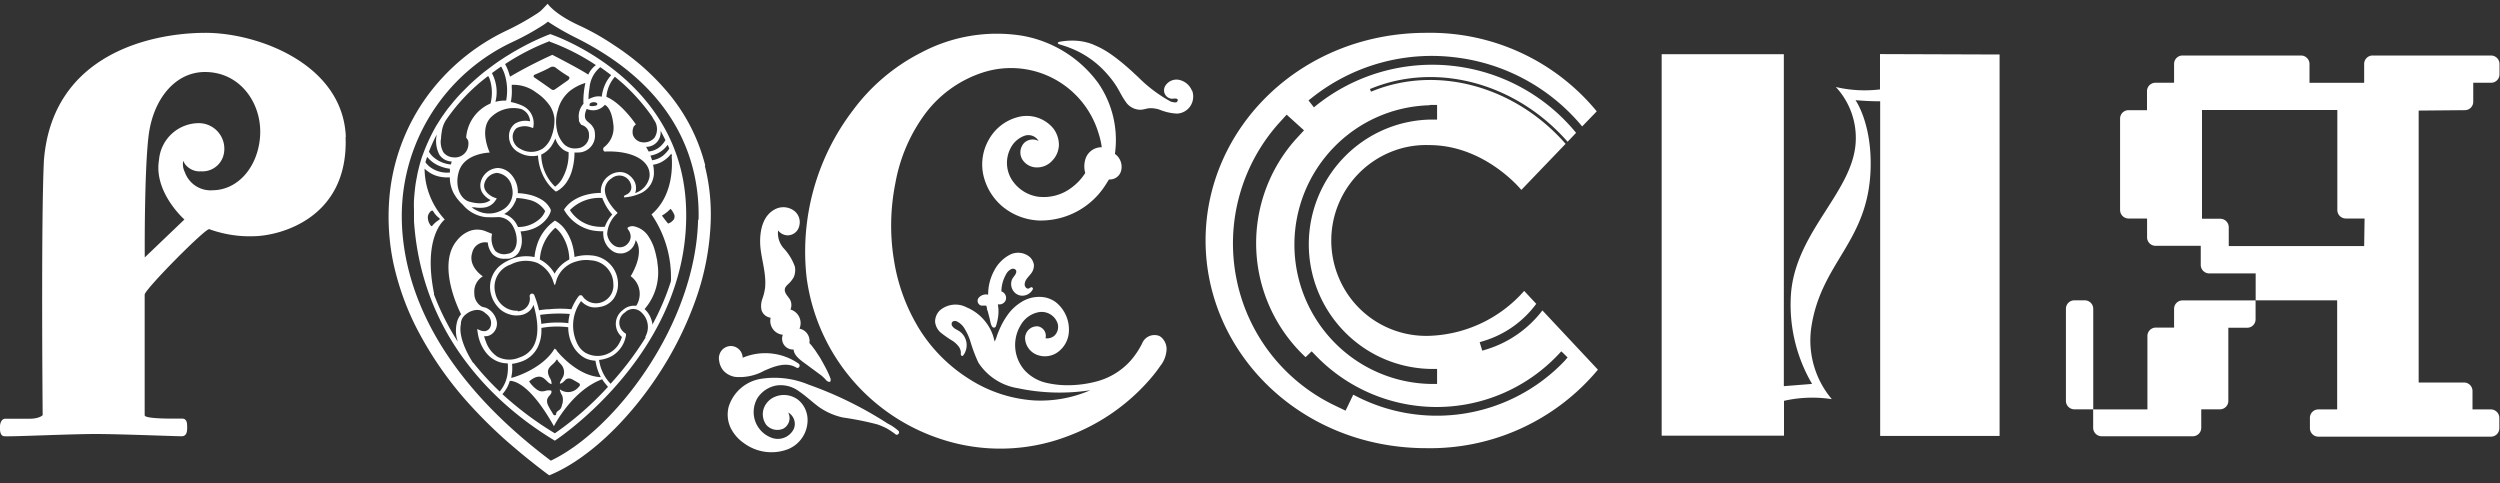
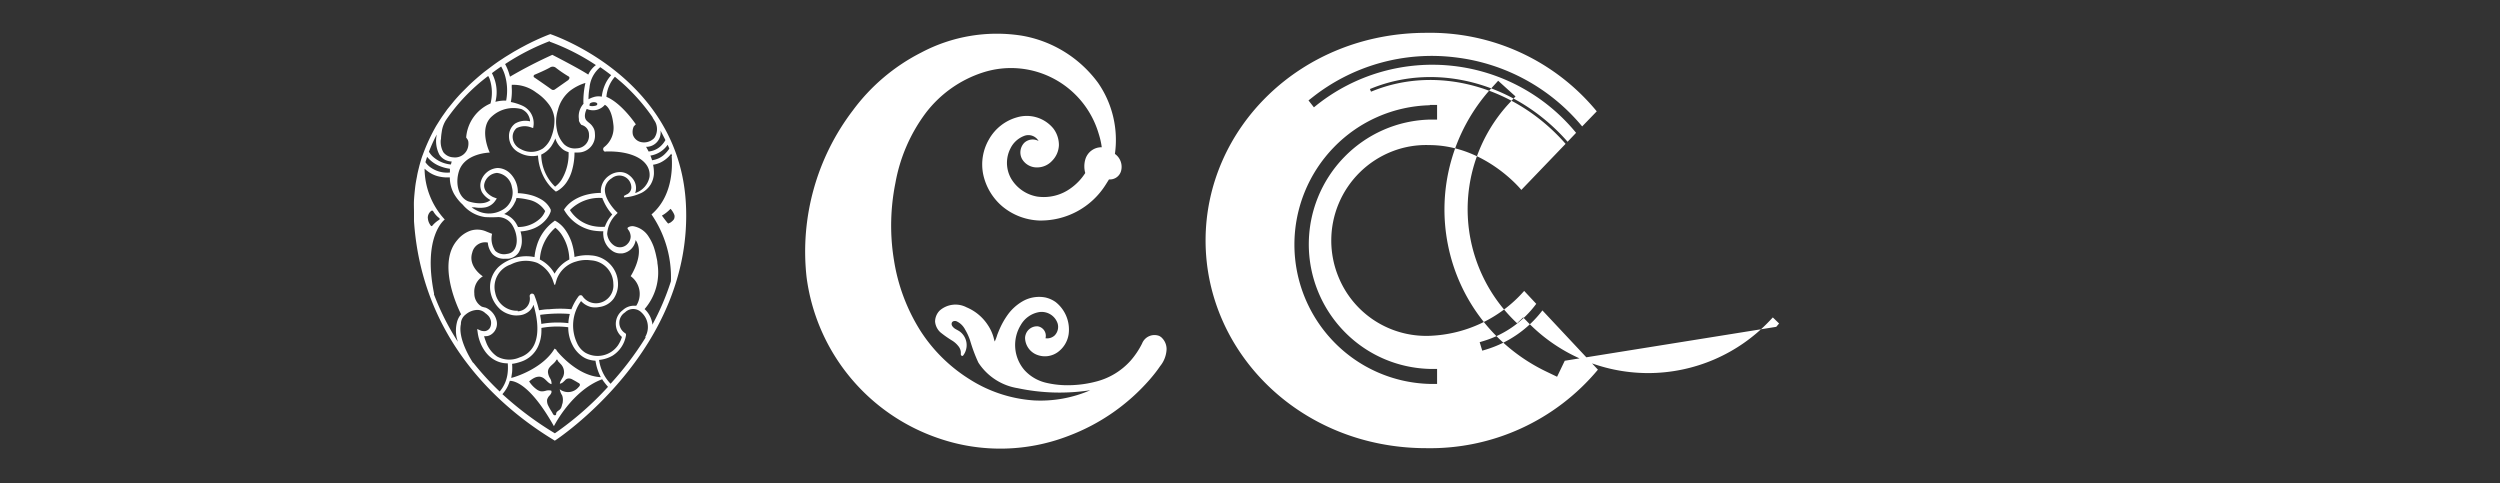
<svg xmlns="http://www.w3.org/2000/svg" fill="none" viewBox="0 0 300 58">
  <rect x="0" y="0" width="300" height="58" fill="#333333" stroke="none" />
-   <path fill="#fff" d="M225.6 6.49v4.24c-1.77.21-3.57.12-5.3-.29a8.96 8.96 0 0 1 2.39 6.49c-.24 6.01-7.1 10.72-7.76 18.18-.3 3.83.58 7.65 2.52 10.96l-3.39.27V6.5H199.4v45.78h14.68V48.1a15.3 15.3 0 0 1 5.74-.2 10.91 10.91 0 0 1-2.45-8.71c1.2-7.74 6.8-10.15 7.1-18.85.19-5.52-1.81-8.32-1.81-8.32s1.65.15 2.96.13v40.16h14.33V6.54l-14.34-.05ZM143.04 10.9a2.13 2.13 0 0 0-1.31-1.25 1.58 1.58 0 0 0-1.84.57 1.03 1.03 0 0 0-.17.89 1.01 1.01 0 0 0 1.01.74c.16-.04.32-.04.48 0 .2.08.12.3 0 .4-.12.1-.49 0-.7-.05a16.98 16.98 0 0 1-3.92-2.94l-.82-.76c-.45-.4-.9-.8-1.37-1.17-.47-.38-.95-.74-1.46-1.07-.5-.32-1.02-.6-1.57-.83l-.22-.1a6.71 6.71 0 0 0-1.72-.42 8.09 8.09 0 0 0-2.21.09c-.1 0-.39.1-.24.24.03.04.07.06.12.07.4.13.82.25 1.22.41a11.26 11.26 0 0 1 4.43 3.04c.4.44.77.9 1.1 1.4.44.65.74 1.37 1.2 2a2.14 2.14 0 0 0 1.77 1.01c.42 0 .8-.18 1.22-.19.37 0 .73.06 1.08.17.68.28 1.4.45 2.13.48a2.02 2.02 0 0 0 1.92-1.82c.04-.32 0-.65-.12-.95M91.72 44.48c1.17-.51 2.63-1.1 3.84-.37.3.19.55-.27.28-.47a7 7 0 0 0-6.72-.71 1.44 1.44 0 0 0-1.27-1.4 1.44 1.44 0 0 0-1.52 1.04c-.07.22-.08.44-.04.66.05.48.24.92.55 1.28.38.39.87.64 1.4.72 1.21.1 2.42-.16 3.48-.75ZM91.83 34.36c-.05.49-.16.97-.32 1.43-.18.46-.23.97-.12 1.45a1.34 1.34 0 0 0 1.09.89 1.66 1.66 0 0 0 1.46 2.04 1.3 1.3 0 0 0 1.3 1.77c0 .71.9 1.34 1.4 1.7l1.3.96.64.47c.21.19.42.38.6.6.13.1.46.3.49 0a.53.53 0 0 0 0-.22 9.9 9.9 0 0 0-.63-1.38c-.18-.35-.37-.68-.56-1.02-.2-.34-.43-.66-.66-1.02l-.35-.46c0-.06-.35-.37-.34-.43a1.5 1.5 0 0 0-1.19-1.7 1.71 1.71 0 0 0-1.08-2.3c.14-.35.14-.73 0-1.07-.16-.36-.5-.62-.64-1.02-.14-.41.05-.65.3-.9.29-.25.53-.54.72-.87.18-.4.23-.86.14-1.3-.3-.83-.77-1.59-1.38-2.23a2.76 2.76 0 0 1-.63-2.1 1.5 1.5 0 0 0 1.08.59 1.43 1.43 0 0 0 1.45-1.09 1.73 1.73 0 0 0-.62-1.87 2.18 2.18 0 0 0-2.03-.28c-1.67.67-2.08 2.58-2.03 4.2.05 1.63.74 3.44.6 5.2M106.56 50.85a45.23 45.23 0 0 0-9.52-4.69 10.57 10.57 0 0 0-5.85-.68 4.85 4.85 0 0 0-3.76 3.37c-.2.83-.12 1.7.24 2.48.37.75.93 1.39 1.62 1.86a5.55 5.55 0 0 0 5.25.72 3.76 3.76 0 0 0 2.35-3.88c-.1-.8-.48-1.53-1.1-2.04a2.8 2.8 0 0 0-3.18-.18c-.31.2-.58.48-.77.8a2.15 2.15 0 0 0 .12 2.38 1.76 1.76 0 0 0 2.03.45 1.44 1.44 0 0 0 .59-1.94 1.57 1.57 0 0 1 .68 1.96 2.13 2.13 0 0 1-2.52 1.12 3.28 3.28 0 0 1-2.29-3.39c.04-.5.19-.97.43-1.4a3.44 3.44 0 0 1 2.34-1.54 3.7 3.7 0 0 1 2.72.75c.86.58 1.6 1.32 2.45 1.92a8 8 0 0 0 2.76 1.18c1.4.2 2.78.47 4.14.83.4.14.8.31 1.18.51.35.21.69.44 1.01.69.26.17.55-.22.33-.43a5.56 5.56 0 0 0-1.28-.87" />
  <path fill="#fff" d="m139.28 40.42-.15-.1a1.6 1.6 0 0 0-2.08.9 9.72 9.72 0 0 1-1.37 2.05 8.3 8.3 0 0 1-4.2 2.53c-.96.25-1.95.39-2.95.42-1.03.04-2.05-.06-3.05-.3a5.07 5.07 0 0 1-2.52-1.48 4.6 4.6 0 0 1-.46-5.45 3.15 3.15 0 0 1 2.15-1.53 2.02 2.02 0 0 1 2.27 1.37 1.47 1.47 0 0 1-.36 1.42 1.32 1.32 0 0 1-1.1.34 1.15 1.15 0 0 0-.92-1.43 1.43 1.43 0 0 0-1.45.96c-.07.2-.1.4-.07.62a2.23 2.23 0 0 0 1.48 1.86 2.63 2.63 0 0 0 2.4-.32 3.24 3.24 0 0 0 1.34-2.2 4.2 4.2 0 0 0-1.56-3.83 3.39 3.39 0 0 0-1.27-.56c-.94-.17-1.91 0-2.74.49-.71.42-1.33.99-1.8 1.67a9.2 9.2 0 0 0-.86 1.51c-.12.26-.23.54-.34.82a5.4 5.4 0 0 1-.3.8c-.07-.16-.1-.35-.15-.52a5.17 5.17 0 0 0-.67-1.44 5.64 5.64 0 0 0-2.56-2.14 2.87 2.87 0 0 0-3.22.38 1.9 1.9 0 0 0-.56 1.34c.05.5.28.96.65 1.29a13 13 0 0 0 1.46 1.02c.24.16.47.36.66.6.09.1.17.23.23.37.08.18.1.37.09.57a.24.24 0 0 0 .07.22c.03.03.07.04.1.04.04 0 .08-.01.1-.04a2.04 2.04 0 0 0-.32-2.83c-.2-.16-.45-.27-.66-.4-.21-.15-.44-.38-.39-.64.05-.27.34-.32.55-.26.47.2.84.57 1.07 1.02.24.4.43.82.58 1.26.27.92.6 1.83 1.01 2.7a6.93 6.93 0 0 0 4.71 3.06 24.23 24.23 0 0 0 8.71.25 14.97 14.97 0 0 1-6.77 1.22 16.43 16.43 0 0 1-7.71-2.54 18.9 18.9 0 0 1-5.87-5.77 22.33 22.33 0 0 1-3.21-8.56c-.5-3.06-.43-6.19.18-9.23a19.87 19.87 0 0 1 3.6-8.34 14.06 14.06 0 0 1 6.89-4.91 10.97 10.97 0 0 1 13.9 7.34c.17.53.3 1.08.37 1.63a2.02 2.02 0 0 0-1.98 1.49 2.96 2.96 0 0 0 0 1.6 6.54 6.54 0 0 1-1.7 1.8 5.5 5.5 0 0 1-4.06 1.03 4.54 4.54 0 0 1-3.1-2.1 3.8 3.8 0 0 1-.12-3.67c.33-.69.91-1.22 1.62-1.5a1.41 1.41 0 0 1 1.76.6 1.48 1.48 0 0 0-1.72.22 1.66 1.66 0 0 0-.27 1.93 2.04 2.04 0 0 0 1.76 1.02 2.44 2.44 0 0 0 1.85-.79c.5-.5.79-1.17.82-1.88 0-.74-.24-1.46-.7-2.04a4.13 4.13 0 0 0-4.33-1.3 5.59 5.59 0 0 0-3.36 2.64 5.98 5.98 0 0 0-.69 4.23 6.94 6.94 0 0 0 2.27 3.8 7.36 7.36 0 0 0 4.4 1.71 9.2 9.2 0 0 0 8.03-4.31l.39-.62a1.39 1.39 0 0 0 1.45-1.02 1.9 1.9 0 0 0-.74-2.04c.42-3-.3-6.05-2.03-8.54-2.21-3-5.48-5.02-9.14-5.65-4.13-.65-8.36.06-12.06 2.02a23.3 23.3 0 0 0-8.21 6.94 27.93 27.93 0 0 0-5.56 20.03 23.65 23.65 0 0 0 15.95 19.36 22.68 22.68 0 0 0 15.5-.33 24.27 24.27 0 0 0 9.74-6.77c.44-.51.85-1.02 1.24-1.6.47-.57.74-1.29.77-2.03a1.9 1.9 0 0 0-.71-1.49" />
-   <path fill="#fff" d="M124.08 31.84c-.05-.39-.23-.75-.52-1.01a2.17 2.17 0 0 0-2.38-.26 4.44 4.44 0 0 0-1.9 1.95 5.92 5.92 0 0 0-.7 2.84 1.16 1.16 0 0 0-1.18.43.6.6 0 0 0-.05.52.6.6 0 0 0 .39.36h.59c.06.1.1.21.1.33 0 .14.08.28.12.42l.2.78c.08.26.13.9.4 1.08a.25.25 0 0 0 .25 0 .33.33 0 0 0 .1-.11 6.4 6.4 0 0 0 .3-1.38 4.74 4.74 0 0 0-.06-1.28.82.82 0 0 0 .96-.53.83.83 0 0 0-.26-.86.8.8 0 0 0-.27-.15c0-.7.19-1.39.53-2 .14-.3.38-.56.7-.7.26-.08.6.05.55.38-.05.33-.36.57-.5.87a1.45 1.45 0 0 0 .26 1.53c.18.2.41.33.67.4a1.42 1.42 0 0 0 1.55-.72.2.2 0 0 0 .02-.11.18.18 0 0 0-.16-.15c-.04-.01-.08 0-.11.02l-.1.06a.32.32 0 0 1-.43 0 .57.57 0 0 1-.17-.58c.08-.46.48-.79.75-1.15a1.56 1.56 0 0 0 .33-1.16M31.2 16.5c-.3 3.52-2.6 6.29-5.67 6.33a3.28 3.28 0 0 1-3.35-2.17c-.2-.4-.28-.87-.2-1.32.06 0 .15.27.22.35a2.2 2.2 0 0 0 1.92.87 2.62 2.62 0 0 0 2.77-2.28 3.07 3.07 0 0 0-2.91-3.5 4.81 4.81 0 0 0-4.9 4.42c-.65 3.88 3.05 7.14 3.05 7.14l-4.76 4.55s-.07-10.09.45-14.51c.52-4.43 3.16-7.74 6.78-7.74 4.36 0 6.93 3.98 6.6 7.82m10.3 0C41.18 7.69 30.94 3.94 24.68 3.94c-6.43 0-18.39 2.48-19.41 15.3-.36 7.44-.15 30.58-.15 30.58s-.37.43-1.6.43H.56c-.45.08-.58.64-.57 1.08 0 .63.15 1.02.57 1.02.87.06 7.88-.27 10.86-.27 2.99 0 9.55.27 10.37.27.58 0 .67-.5.67-1.02s0-1.1-.63-1.1-4.47.08-4.47-.4V35.35c0-.6 7.28-7.97 7.75-7.85 1.66.6 3.43.9 5.2.85 3.2 0 11.54-2.11 11.16-11.92M264.15 36.05h-2.25a1.01 1.01 0 0 0-1.01 1.02v2.24h-2.19a1.01 1.01 0 0 0-1.01 1.02v8.8h-6.5V37.06a1.02 1.02 0 0 0-1.02-1.02h-1.24a1.01 1.01 0 0 0-1.02 1.02V48.1a1.02 1.02 0 0 0 1.02 1.02h2.25v2.21a1.02 1.02 0 0 0 1.01 1.02h10.95a1.01 1.01 0 0 0 1.01-1.02v-2.21h2.24a1.01 1.01 0 0 0 1.01-1.02v-8.77h2.26a1.01 1.01 0 0 0 1.01-1.02v-2.26h-6.52v-.01Z" />
-   <path fill="#fff" d="M295.78 13.22a1.01 1.01 0 0 0 1.01-1.02V9.93h2.13a1.01 1.01 0 0 0 1.02-1.02V7.68a1.02 1.02 0 0 0-1.02-1.02h-14.2a1.01 1.01 0 0 0-1.02 1.02v2.26h-6.56V7.68a1.02 1.02 0 0 0-1.02-1.02h-14.21a1.01 1.01 0 0 0-1.02 1.02v2.25h-2.23a1.01 1.01 0 0 0-1.02 1.02v2.27h-2.22a1.01 1.01 0 0 0-1.01 1.02V25.2a1.02 1.02 0 0 0 1.01 1.02h2.23v2.26a1.02 1.02 0 0 0 1.02 1.02h5.42v2.3a1.02 1.02 0 0 0 1.02 1.01h5.57v3.23h9.78v13.09h-2.26a1.01 1.01 0 0 0-1.01 1.02v1.23a1.02 1.02 0 0 0 1.01 1.02h20.7a1.01 1.01 0 0 0 1.02-1.02v-1.23a1.02 1.02 0 0 0-1.02-1.02h-2.2v-2.21a1.02 1.02 0 0 0-1.01-1.02h-5.45V13.27l5.54-.05ZM283.7 29.53h-16.25v-2.26a1.02 1.02 0 0 0-1.01-1.02h-2.2V13.2h16.24V25.2a1.02 1.02 0 0 0 1.01 1.02h2.26l-.05 3.31ZM84.63 19.86a21.99 21.99 0 0 0-4.84-9.17c-.86-.99-1.78-1.9-2.76-2.76a30.53 30.53 0 0 0-3.39-2.54 29.65 29.65 0 0 0-4.06-2.3C66.54 1.71 65.72.45 65.72.45l-.67.7a3.9 3.9 0 0 1-.75.57 30.9 30.9 0 0 1-3.62 2 25.18 25.18 0 0 0-9.6 8.07 24.25 24.25 0 0 0-4.35 11.88c-.23 2.68-.06 5.39.5 8.02.66 2.94 1.7 5.76 3.14 8.4a42.68 42.68 0 0 0 6 8.46 57.5 57.5 0 0 0 4.18 4.15 83.56 83.56 0 0 0 5 4.08l.36.26.4-.17c4.2-1.84 8.86-6.17 12.47-11.58a41.82 41.82 0 0 0 4.57-8.96 31.3 31.3 0 0 0 1.94-9.91c.06-2.2-.17-4.39-.71-6.52m-.81 6.49c-.14 5.82-2.36 12.24-6.25 18.05-3.34 5-7.6 9.02-11.42 10.84C49.33 42.7 47.73 30.18 48.31 23.8a23.07 23.07 0 0 1 13.1-18.72 30.92 30.92 0 0 0 3.9-2.15l.45-.33c1.03.69 2.1 1.3 3.21 1.86 12.55 6.2 15.01 15.3 14.86 21.88" />
-   <path fill="#fff" d="M66.01 4.12h-.06l-.2.08-.3.12-.43.18-.52.23-.6.28-.68.34-.75.4-.8.45-.85.52c-.3.18-.58.38-.88.57-.3.2-.6.42-.9.64l-.93.7a30.65 30.65 0 0 0-1.83 1.6l-.9.9c-.3.31-.59.64-.87.96l-.83 1.02-.49.69c-.18.25-.35.52-.53.8l-.32.51a22.48 22.48 0 0 0-1.6 3.45c-.16.4-.28.85-.4 1.27-.1.43-.23.88-.3 1.33-.09.45-.18.93-.23 1.4-.05.46-.1.95-.13 1.44-.03.5 0 1.02 0 1.52v1.02c1.06 15.84 12.58 23.73 16.9 26.34 0 0 16.74-10.87 15.72-28.55C81.42 9.1 66 4.08 66 4.08m6.03 3.98c.43.3.88.62 1.31.96-.25.28-.46.58-.63.91a5.12 5.12 0 0 0-.5 1.67 1.92 1.92 0 0 0-1 .06c-.21.06-.4.15-.59.25 0-.46.04-.91.12-1.37a3.58 3.58 0 0 1 1.32-2.5m.55 10.14c3.55-.12 5.55 1.25 5.33 3.06a2.56 2.56 0 0 1-1.72 1.93 1.79 1.79 0 0 0-.12-1.47c-.19-.33-.46-.6-.78-.8-.3-.18-.66-.27-1.01-.25-.43.02-.83.16-1.18.4a2.26 2.26 0 0 0-1.02 2.1c-.6 0-1.2.08-1.78.23-.51.14-1 .34-1.45.62-.44.27-.81.61-1.11 1.02l-.1.15.1.15a5.09 5.09 0 0 0 3.17 2.3c.38.08.78.12 1.17.13h.29c-.02.16-.02.32 0 .49a2.47 2.47 0 0 0 1.01 1.82c.3.23.65.35 1.02.35h.23a1.89 1.89 0 0 0 1.62-1.6c1.15 1.64-.6 4.33-.6 4.33a2.63 2.63 0 0 1 .67 3.55h-.2a1.94 1.94 0 0 0-1.42.53 2.04 2.04 0 0 0-.1 3.21c-.1.36-.27.7-.48 1.02a2.99 2.99 0 0 1-3.92.87 2.6 2.6 0 0 1-.99-1.16 4.96 4.96 0 0 1 .49-5.03 2.39 2.39 0 0 0 1.18.71c.33.07.68.07 1.01 0a2.5 2.5 0 0 0 1.73-1.02c.36-.54.54-1.19.51-1.84a3.43 3.43 0 0 0-3.2-3.33c-.68-.07-1.36 0-2.02.19a7.36 7.36 0 0 0-.37-1.83c-.18-.5-.42-.98-.73-1.42a3.6 3.6 0 0 0-1.08-1.02l-.17-.1-.17.13a5.59 5.59 0 0 0-2.04 3c-.12.4-.2.82-.24 1.25a4.8 4.8 0 0 0-3.04.36c-.45.2-.87.46-1.24.79a3.35 3.35 0 0 0-.95 3.27c.18.74.6 1.4 1.17 1.9.3.24.65.43 1.02.54.37.13.76.17 1.15.13.4-.02.77-.15 1.1-.38.26-.18.47-.43.6-.71 0-.06.05-.11.07-.17.37 1.24.78 3.28.1 4.76a2.88 2.88 0 0 1-1.77 1.55 3.04 3.04 0 0 1-2.7-.11 3.59 3.59 0 0 1-1.32-1.72 8.2 8.2 0 0 1-.24-.72h.23c.22 0 .43-.08.62-.2a1.55 1.55 0 0 0 .63-1.74 2.26 2.26 0 0 0-1.28-1.48 3.96 3.96 0 0 1-.47-.12 1.81 1.81 0 0 1-.9-1.6 2.14 2.14 0 0 1 1.02-2.04s-1.82-1.16-1.27-2.85a1.58 1.58 0 0 1 1.87-1.2c.03.5.23.98.55 1.37a1.9 1.9 0 0 0 1.47.57h.4a1.73 1.73 0 0 0 1.28-.75c.25-.43.39-.92.38-1.41 0-.38-.05-.76-.16-1.12a4.88 4.88 0 0 0 1.7-.4c.44-.2.84-.47 1.18-.82.34-.34.6-.74.75-1.19v-.2a2.8 2.8 0 0 0-1.07-1.19c-.44-.26-.9-.46-1.4-.58a7.2 7.2 0 0 0-1.48-.21 3.16 3.16 0 0 0-.92-2.37c-.4-.4-.94-.64-1.51-.65a2.23 2.23 0 0 0-2.02 1.68c-.1.41-.05.85.15 1.23.25.4.6.72 1.02.93-.73.63-2.04.36-2.67.16-1.12-.45-1.6-2.04-1.12-3.6.69-2.2 3.7-2.25 3.7-2.25s-1.42-2.95.3-4.38a3.82 3.82 0 0 1 3.5-.84c.23.1.44.25.61.43.22.25.36.56.42.89v.15a2.4 2.4 0 0 0-1.79.27 1.85 1.85 0 0 0-.73 1.55 2.18 2.18 0 0 0 1.23 1.94 3.23 3.23 0 0 0 2.25.34 6.3 6.3 0 0 0 .77 2.72c.32.58.74 1.09 1.24 1.5l.13.11.17-.07c.43-.25.81-.6 1.1-1.02.32-.47.56-1 .7-1.56.18-.66.27-1.35.27-2.04h.47a2.02 2.02 0 0 0 1.98-2.23c0-.25-.05-.5-.17-.72-.31-.53-.52-.56-.81-.86-.5-.5 0-1.42 0-1.42a1.84 1.84 0 0 0 2.17-.49s.8.28 1.02 2.33a2.93 2.93 0 0 1-1.1 2.74.32.32 0 0 0 .2.57m-.35 5.72a6.12 6.12 0 0 0 1.12 1.8c-.39.43-.69.93-.89 1.47-.5.04-.99 0-1.47-.1a4.32 4.32 0 0 1-2.72-1.9 4.96 4.96 0 0 1 3.89-1.45l.07.21m-4.9 23.46c.1.25.12.53.08.8 0 .12-.06.25-.09.37-.02.11-.06.22-.1.32a.77.77 0 0 1-.2.26c-.08.07-.18.12-.26.2a.39.39 0 0 0-.14.24c0 .09 0 .2-.13.21-.13.02-.2-.07-.25-.15-.05-.08-.12-.23-.2-.34a7.57 7.57 0 0 1-.37-.66 1.26 1.26 0 0 1-.14-.7c.05-.2.17-.4.33-.55.12-.15.27-.35.17-.55a1.2 1.2 0 0 0-.62 0c-.22.07-.44.1-.66.07a1.37 1.37 0 0 1-.52-.26 3.5 3.5 0 0 1-.84-.9c0-.02 0-.04.02-.05.18-.15.39-.3.6-.4.2-.1.4-.14.61-.14.2.02.4.1.56.23.29.22.52.58.88.67.02-.26-.05-.52-.19-.73-.12-.2-.2-.43-.23-.66a.83.83 0 0 1 .17-.6c.25-.34.65-.54.84-.93l.03-.02a.08.08 0 0 1 .1.02c.02.07.04.12.08.18l.28.3a1.41 1.41 0 0 1 .42 1.15c-.02.15-.06.29-.12.42l-.23.4c-.07.13-.13.26-.15.4h.1l.2-.1c.12-.09.23-.2.33-.3a.58.58 0 0 1 .4-.21.8.8 0 0 1 .45.1l.47.26.23.14a.6.6 0 0 1 .19.13c.1.14 0 .3-.12.4a1.63 1.63 0 0 1-2.26.26c.04.24.12.46.24.66m-.6-5.36-.26-.18c-1.27 2.18-4.28 3.3-5.2 3.52l.1-.67c.03-.34.03-.68 0-1.02.35-.04.69-.13 1.02-.24a3.42 3.42 0 0 0 2.1-1.85c.26-.58.4-1.21.4-1.85v-.37c1.07-.19 2.15-.22 3.22-.08a4.58 4.58 0 0 0 .52 2.15c.28.56.7 1.03 1.21 1.38.25.17.53.3.82.37.24.07.48.1.72.12a5.96 5.96 0 0 0 .64 1.97c-2.95-.13-5.33-3.22-5.33-3.22m-4.64-4.75a2.65 2.65 0 0 1-2.7-2.15 2.84 2.84 0 0 1 1.86-3.4 3.93 3.93 0 0 1 3.17-.2 3.78 3.78 0 0 1 1.84 1.98l.21.6a.06.06 0 0 0 .06.06.06.06 0 0 0 .06-.06l.18-.61a3.44 3.44 0 0 1 2.34-2.13 3.98 3.98 0 0 1 1.76-.14 2.85 2.85 0 0 1 2.69 2.82 2.13 2.13 0 0 1-1.78 2.31 1.96 1.96 0 0 1-1.9-.8.26.26 0 0 0-.32-.13.25.25 0 0 0-.16.1c-.36.48-.65 1-.87 1.57-.89-.09-1.78-.09-2.67 0-.53 0-.96.09-1.22.12-.14-.62-.33-1.22-.56-1.8a.3.3 0 0 0-.34-.19.3.3 0 0 0-.22.32 1.52 1.52 0 0 1-1.43 1.8m2.65-6.2a5.5 5.5 0 0 1 1.86-3.83c.27.21.51.47.71.75.61.9.95 1.97.97 3.06a4.17 4.17 0 0 0-1.77 1.7 4.17 4.17 0 0 0-1.77-1.7m3.6 6.52c-.08.33-.15.67-.17 1.02v.1c-1.09-.13-2.18-.1-3.25.09a7.93 7.93 0 0 0-.13-.94v-.15c1.2-.16 2.4-.2 3.59-.1m-9.27-14.04c-.81-.42-1.18-1.02-1.02-1.63a1.7 1.7 0 0 1 1.5-1.26 2.03 2.03 0 0 1 1.8 1.72 2.37 2.37 0 0 1-1.22 2.76 3.17 3.17 0 0 1-3.14-.05 4.24 4.24 0 0 1-.48-.3h.36c.43.08.88.08 1.32 0 .46-.1.88-.38 1.15-.77l.2-.29-.47-.18Zm2.7.55c.05-.14.1-.29.13-.43.48.02.95.09 1.41.2a3.1 3.1 0 0 1 2.03 1.37c-.13.33-.33.64-.6.89a3.84 3.84 0 0 1-2.66 1.02 5.43 5.43 0 0 0-.22-.42 2.54 2.54 0 0 0-1.44-1.14c.6-.33 1.07-.86 1.33-1.5m-.42-13.8v-.2a4.5 4.5 0 0 1 2.93.92c.55.36 1.04.8 1.44 1.32.42.51.68 1.14.75 1.8.03.73-.09 1.46-.35 2.14a3.06 3.06 0 0 1-1.02 1.45 2.57 2.57 0 0 1-2.67.08 1.63 1.63 0 0 1-.97-1.4 1.36 1.36 0 0 1 .48-1.12c.53-.26 1.13-.3 1.68-.1l.3.1.05-.34a2.31 2.31 0 0 0-1.35-2.35c-.44-.2-.9-.34-1.38-.44.12-.61.15-1.24.1-1.86m8.65 2.04a2.25 2.25 0 0 0-.58 1.87v.21c.07.18.17.35.3.49a1.18 1.18 0 0 1 .91 1.16 1.51 1.51 0 0 1-1.46 1.65 1.87 1.87 0 0 1-1.52-.48 3.46 3.46 0 0 1-.88-1.8 4.63 4.63 0 0 1 .13-2.32c.22-.9.73-1.7 1.45-2.3a5.86 5.86 0 0 1 1.85-.95 9.98 9.98 0 0 0-.24 2.47m-1.78 5.83a5.97 5.97 0 0 1-.85 3.33c-.2.31-.47.6-.77.82a5.42 5.42 0 0 1-1.66-3.85 3.05 3.05 0 0 0 1.19-.98c.2-.3.37-.62.5-.96a2.54 2.54 0 0 0 .68 1.11c.24.26.56.44.9.53Zm0-8.67-1.64 1.15a.35.35 0 0 1-.41 0 108.45 108.45 0 0 0-2.11-1.47.2.2 0 0 1 .07-.29c.51-.21 1.39-.6 1.86-.87a.6.6 0 0 1 .66 0c.51.4 1.04.76 1.6 1.09a.2.2 0 0 1 0 .31m2.51 3.06a.11.11 0 0 1 0-.1.23.23 0 0 1 .1-.1c.18-.1.4-.12.6-.07.07.01.14.06.19.12a.13.13 0 0 1 0 .13c0 .13-.3.17-.4.18-.13.02-.26.02-.38 0-.08 0-.16-.06-.17-.13M65.96 5c1.96.71 3.82 1.66 5.55 2.81a3 3 0 0 0-.86 1.02l-.06.12c-1.14-.75-4.31-2.37-4.31-2.37a54.68 54.68 0 0 0-5.08 2.62l-.15-.5c-.11-.34-.26-.69-.44-1.01a27.7 27.7 0 0 1 5.37-2.76m-5.84 3.05c.16.28.3.58.4.88.34 1.04.4 2.14.2 3.21-.44-.01-.87.04-1.29.15.3-1.16.14-2.39-.42-3.44.37-.29.75-.55 1.11-.8Zm-7.22 8.77c0-.31.04-.62.09-.93.06-.5.24-.98.5-1.4a22.52 22.52 0 0 1 5.07-5.3c.1.15.17.3.22.48.28.92.3 1.9.06 2.82a4.84 4.84 0 0 0-2.92 4.08l.15.22c.05.07.08.15.1.23.03.18.03.37 0 .56a1.6 1.6 0 0 1-1.8 1.37 1.57 1.57 0 0 1-1.19-.62 2.56 2.56 0 0 1-.3-1.55m-.5-.5c-.16.8-.05 1.63.33 2.36a1.82 1.82 0 0 0 1.47.81l-.09.36c-.8-.07-1.55-.4-2.15-.93-.19-.17-.35-.38-.49-.6.27-.7.58-1.39.93-2.05m-1.17 2.63a3.72 3.72 0 0 0 1.35 1.06c.45.2.92.34 1.41.4v.45a3.42 3.42 0 0 1-2.32-.61 2.48 2.48 0 0 1-.62-.63l.21-.67m.83 16.45c-1.4-6.94 1.28-8.9 1.28-8.9a9.1 9.1 0 0 1-2.42-6.1c.11.1.23.21.36.3.35.27.75.47 1.17.59.4.11.82.17 1.24.16h.26a4.09 4.09 0 0 0 .52 2c.28.47.62.9 1.02 1.26a4.24 4.24 0 0 0 2.69 1.5c.52.03 1.05.03 1.57 0a2.02 2.02 0 0 1 1.73 1.02c.32.54.5 1.16.5 1.8 0 .44-.14 1.49-1.18 1.6a1.55 1.55 0 0 1-1.4-.37 2.57 2.57 0 0 1-.38-2.04l-.65-.26a2.69 2.69 0 0 0-1.97-.11c-.62.23-1.16.62-1.57 1.14-2.24 2.6-.3 7.36.47 8.88-.26.3-.44.67-.52 1.07a4.1 4.1 0 0 0 0 1.78l.13.45a30.55 30.55 0 0 1-2.87-5.7m-.73-9.1a1.02 1.02 0 0 1 .42-.91.16.16 0 0 1 .23.06c.18.31.42.59.71.8a.13.13 0 0 1 0 .22 3.26 3.26 0 0 0-.85.74.12.12 0 0 1-.15-.04c-.2-.25-.33-.55-.35-.87m5.42 17.33c-.4-.6-1.83-2.98-1.46-4.66v-.11a1.43 1.43 0 0 1 .56-1.02c.34-.29.74-.48 1.18-.54a1.37 1.37 0 0 1 1.2.38c.07.04.14.1.2.16a1.3 1.3 0 0 1 .4 1.47.82.82 0 0 1-.69.52c-.15 0-.3-.02-.44-.06l-.46-.2.07.48a5.02 5.02 0 0 0 .92 2.26c.28.38.63.7 1.02.93.5.3 1.07.46 1.66.45.03.34.03.68 0 1.02-.07.87-.4 1.7-.97 2.36a32.88 32.88 0 0 1-3.17-3.46m9.8 8.48a39.24 39.24 0 0 1-6.3-4.7c.33-.38.6-.8.77-1.26l.12-.34c.65 0 2.53.54 5.29 5.44 0 0 2.14-4.28 5.79-5.63l.1.16c.19.26.39.51.6.75a37.78 37.78 0 0 1-6.38 5.58Zm10.88-11.5-.07.12a37.82 37.82 0 0 1-4.13 5.43 5.09 5.09 0 0 1-1.38-2.86c.56-.05 1.1-.22 1.6-.5a3.55 3.55 0 0 0 1.63-2.46v-.16l-.12-.1a1.47 1.47 0 0 1 0-2.48 1.39 1.39 0 0 1 1.97 0 2.37 2.37 0 0 1 .46 2.94m3.05-13.74-.3.14c-.2-.2-.75-.96-.75-.96.38-.21.72-.49 1.02-.8 0-.09.5.58.5.87-.01.3-.05.43-.47.75Zm.12-7.96c.13 1.64 0 4.93-2.42 7a13.3 13.3 0 0 1 2.33 8.02 29.79 29.79 0 0 1-2.23 5.22v-.14a3 3 0 0 0-.93-1.74 6.72 6.72 0 0 0 1.54-5.51c0-.25-.07-.5-.12-.74a9.5 9.5 0 0 0-.31-1.18 5.9 5.9 0 0 0-.61-1.24 2.73 2.73 0 0 0-1.82-1.27c-.2-.03-.4 0-.58.09-.09.05-.17.09-.14.19s.15.21.2.32c.1.18.15.38.17.59a1.27 1.27 0 0 1-.37.92 1.24 1.24 0 0 1-1.62.2 1.94 1.94 0 0 1-.83-1.4c.06-.88.44-1.7 1.06-2.31l.2-.2-.2-.2s-1.43-1.4-1.33-2.7a1.7 1.7 0 0 1 .82-1.26 1.44 1.44 0 0 1 2.35 1.17.94.94 0 0 1-.62.8c-.09.06-.18.11-.28.15l.05.18a5.73 5.73 0 0 0 2.08-.55c.45-.23.84-.59 1.1-1.02.22-.38.35-.8.38-1.25.01-.37-.02-.74-.1-1.1.28-.04.55-.12.81-.23a3.61 3.61 0 0 0 1.37-1.1l.1.27m-.33-.88c-.16.25-.36.48-.57.68-.41.4-.94.64-1.5.72-.06-.2-.13-.39-.2-.56a3.1 3.1 0 0 0 2.07-1.3l.2.46Zm-.47-1.02c-.13.24-.3.46-.49.65-.4.41-.95.67-1.53.72-.09-.2-.2-.38-.3-.56a1.72 1.72 0 0 0 1.73-1.96l.59 1.15Zm-1.53-2.68.3.48a1.9 1.9 0 0 1-.06 1.88c-.06.09-.14.17-.22.23a1.7 1.7 0 0 1-1.42.33 1.32 1.32 0 0 1-.97-.87 1.55 1.55 0 0 1 .11-1.02l.24-.24s-1.69-2.54-3.53-3.3c.07-.9.43-1.74 1.02-2.41l.78.66c.28.25.54.48.8.74a23.47 23.47 0 0 1 2.95 3.48M185.09 37.25a13.38 13.38 0 0 1-6.72 4.68l-.5.15-.31-1.02.5-.15a12.25 12.25 0 0 0 6.29-4.45l-1.45-1.55a15.86 15.86 0 0 1-11.4 5.39 11.36 11.36 0 0 1-10.85-6.99 11.48 11.48 0 0 1 6.38-15.13c1.42-.56 2.94-.82 4.46-.77 6.72 0 11.07 5.38 11.07 5.38l5.31-5.53c-6.03-6.89-15.37-9.5-23.19-6.32l-.16.06-.13-.32.16-.06c7.95-3.24 17.44-.6 23.56 6.39l1.02-1.07a22.3 22.3 0 0 0-31.05-3.39l-.41.33-.65-.83.41-.32a23.08 23.08 0 0 1 17.26-4.84 23.32 23.32 0 0 1 15.17 8.28l1.75-1.81a25.87 25.87 0 0 0-20.45-9.42c-15.09 0-26.49 11.45-26.49 24.92 0 13.47 11.4 24.92 26.49 24.92a26.19 26.19 0 0 0 20.59-9.42l-6.66-7.11Zm-13.52-24.66h.88v1.76h-.88c-3.88.1-7.57 1.72-10.28 4.52a15 15 0 0 0 0 20.89c2.71 2.8 6.4 4.41 10.28 4.51h.88v1.8h-.88a16.61 16.61 0 0 1-11.5-5.04 16.76 16.76 0 0 1 0-23.36 16.61 16.61 0 0 1 11.5-5.04m16.2 30.66a21.17 21.17 0 0 1-25.38 4.07l-.92 1.92-1.25-.6a21.49 21.49 0 0 1-11.85-15.25 21.65 21.65 0 0 1 5.1-18.65l.93-1.02 2.08 1.88-.94 1.02a18.73 18.73 0 0 0 1.13 26.2l.73-.7.37.38a20.17 20.17 0 0 0 14.61 6.3 20.09 20.09 0 0 0 14.62-6.3l.36-.38.75.73-.34.4Z" />
+   <path fill="#fff" d="M66.01 4.12h-.06l-.2.08-.3.12-.43.18-.52.23-.6.28-.68.34-.75.4-.8.45-.85.52c-.3.18-.58.38-.88.57-.3.2-.6.42-.9.64l-.93.7a30.65 30.65 0 0 0-1.83 1.6l-.9.9c-.3.31-.59.64-.87.96l-.83 1.02-.49.69c-.18.25-.35.52-.53.8l-.32.51a22.48 22.48 0 0 0-1.6 3.45c-.16.4-.28.85-.4 1.27-.1.43-.23.88-.3 1.33-.09.45-.18.93-.23 1.4-.05.46-.1.95-.13 1.44-.03.5 0 1.02 0 1.52v1.02c1.06 15.84 12.58 23.73 16.9 26.34 0 0 16.74-10.87 15.72-28.55C81.42 9.1 66 4.08 66 4.08m6.03 3.98c.43.3.88.62 1.31.96-.25.28-.46.58-.63.91a5.12 5.12 0 0 0-.5 1.67 1.92 1.92 0 0 0-1 .06c-.21.06-.4.15-.59.25 0-.46.04-.91.12-1.37a3.58 3.58 0 0 1 1.32-2.5m.55 10.14c3.55-.12 5.55 1.25 5.33 3.06a2.56 2.56 0 0 1-1.72 1.93 1.79 1.79 0 0 0-.12-1.47c-.19-.33-.46-.6-.78-.8-.3-.18-.66-.27-1.01-.25-.43.02-.83.16-1.18.4a2.26 2.26 0 0 0-1.02 2.1c-.6 0-1.2.08-1.78.23-.51.14-1 .34-1.45.62-.44.27-.81.61-1.11 1.02l-.1.15.1.15a5.09 5.09 0 0 0 3.17 2.3c.38.08.78.12 1.17.13h.29c-.02.16-.02.32 0 .49a2.47 2.47 0 0 0 1.01 1.82c.3.23.65.35 1.02.35h.23a1.89 1.89 0 0 0 1.62-1.6c1.15 1.64-.6 4.33-.6 4.33a2.63 2.63 0 0 1 .67 3.55h-.2a1.94 1.94 0 0 0-1.42.53 2.04 2.04 0 0 0-.1 3.21c-.1.36-.27.7-.48 1.02a2.99 2.99 0 0 1-3.92.87 2.6 2.6 0 0 1-.99-1.16 4.96 4.96 0 0 1 .49-5.03 2.39 2.39 0 0 0 1.18.71c.33.07.68.07 1.01 0a2.5 2.5 0 0 0 1.73-1.02c.36-.54.54-1.19.51-1.84a3.43 3.43 0 0 0-3.2-3.33c-.68-.07-1.36 0-2.02.19a7.36 7.36 0 0 0-.37-1.83c-.18-.5-.42-.98-.73-1.42a3.6 3.6 0 0 0-1.08-1.02l-.17-.1-.17.13a5.59 5.59 0 0 0-2.04 3c-.12.4-.2.82-.24 1.25a4.8 4.8 0 0 0-3.04.36c-.45.2-.87.46-1.24.79a3.35 3.35 0 0 0-.95 3.27c.18.74.6 1.4 1.17 1.9.3.24.65.43 1.02.54.37.13.76.17 1.15.13.4-.02.77-.15 1.1-.38.26-.18.47-.43.6-.71 0-.06.05-.11.07-.17.37 1.24.78 3.28.1 4.76a2.88 2.88 0 0 1-1.77 1.55 3.04 3.04 0 0 1-2.7-.11 3.59 3.59 0 0 1-1.32-1.72 8.2 8.2 0 0 1-.24-.72h.23c.22 0 .43-.08.62-.2a1.55 1.55 0 0 0 .63-1.74 2.26 2.26 0 0 0-1.28-1.48 3.96 3.96 0 0 1-.47-.12 1.81 1.81 0 0 1-.9-1.6 2.14 2.14 0 0 1 1.02-2.04s-1.82-1.16-1.27-2.85a1.58 1.58 0 0 1 1.87-1.2c.03.5.23.98.55 1.37a1.9 1.9 0 0 0 1.47.57h.4a1.73 1.73 0 0 0 1.28-.75c.25-.43.39-.92.38-1.41 0-.38-.05-.76-.16-1.12a4.88 4.88 0 0 0 1.7-.4c.44-.2.84-.47 1.18-.82.34-.34.6-.74.75-1.19v-.2a2.8 2.8 0 0 0-1.07-1.19c-.44-.26-.9-.46-1.4-.58a7.2 7.2 0 0 0-1.48-.21 3.16 3.16 0 0 0-.92-2.37c-.4-.4-.94-.64-1.51-.65a2.23 2.23 0 0 0-2.02 1.68c-.1.41-.05.85.15 1.23.25.4.6.72 1.02.93-.73.63-2.04.36-2.67.16-1.12-.45-1.6-2.04-1.12-3.6.69-2.2 3.7-2.25 3.7-2.25s-1.42-2.95.3-4.38a3.82 3.82 0 0 1 3.5-.84c.23.1.44.25.61.43.22.25.36.56.42.89v.15a2.4 2.4 0 0 0-1.79.27 1.85 1.85 0 0 0-.73 1.55 2.18 2.18 0 0 0 1.23 1.94 3.23 3.23 0 0 0 2.25.34 6.3 6.3 0 0 0 .77 2.72c.32.58.74 1.09 1.24 1.5l.13.11.17-.07c.43-.25.81-.6 1.1-1.02.32-.47.56-1 .7-1.56.18-.66.27-1.35.27-2.04h.47a2.02 2.02 0 0 0 1.98-2.23c0-.25-.05-.5-.17-.72-.31-.53-.52-.56-.81-.86-.5-.5 0-1.42 0-1.42a1.84 1.84 0 0 0 2.17-.49s.8.28 1.02 2.33a2.93 2.93 0 0 1-1.1 2.74.32.32 0 0 0 .2.57m-.35 5.72a6.12 6.12 0 0 0 1.12 1.8c-.39.43-.69.93-.89 1.47-.5.04-.99 0-1.47-.1a4.32 4.32 0 0 1-2.72-1.9 4.96 4.96 0 0 1 3.89-1.45l.07.21m-4.9 23.46c.1.25.12.53.08.8 0 .12-.06.25-.09.37-.02.11-.06.22-.1.32a.77.77 0 0 1-.2.26c-.08.07-.18.12-.26.2a.39.39 0 0 0-.14.24c0 .09 0 .2-.13.21-.13.02-.2-.07-.25-.15-.05-.08-.12-.23-.2-.34a7.57 7.57 0 0 1-.37-.66 1.26 1.26 0 0 1-.14-.7c.05-.2.17-.4.33-.55.12-.15.27-.35.17-.55a1.2 1.2 0 0 0-.62 0c-.22.07-.44.1-.66.07a1.37 1.37 0 0 1-.52-.26 3.5 3.5 0 0 1-.84-.9c0-.02 0-.04.02-.05.18-.15.39-.3.6-.4.2-.1.4-.14.61-.14.2.02.4.1.56.23.29.22.52.58.88.67.02-.26-.05-.52-.19-.73-.12-.2-.2-.43-.23-.66a.83.83 0 0 1 .17-.6c.25-.34.65-.54.84-.93l.03-.02a.08.08 0 0 1 .1.02c.02.07.04.12.08.18l.28.3a1.41 1.41 0 0 1 .42 1.15c-.02.15-.06.29-.12.42l-.23.4c-.07.13-.13.26-.15.4h.1l.2-.1c.12-.09.23-.2.33-.3a.58.58 0 0 1 .4-.21.8.8 0 0 1 .45.1l.47.26.23.14a.6.6 0 0 1 .19.13c.1.14 0 .3-.12.4a1.63 1.63 0 0 1-2.26.26c.04.24.12.46.24.66m-.6-5.36-.26-.18c-1.27 2.18-4.28 3.3-5.2 3.52l.1-.67c.03-.34.03-.68 0-1.02.35-.04.69-.13 1.02-.24a3.42 3.42 0 0 0 2.1-1.85c.26-.58.4-1.21.4-1.85v-.37c1.07-.19 2.15-.22 3.22-.08a4.58 4.58 0 0 0 .52 2.15c.28.56.7 1.03 1.21 1.38.25.17.53.3.82.37.24.07.48.1.72.12a5.96 5.96 0 0 0 .64 1.97c-2.95-.13-5.33-3.22-5.33-3.22m-4.64-4.75a2.65 2.65 0 0 1-2.7-2.15 2.84 2.84 0 0 1 1.86-3.4 3.93 3.93 0 0 1 3.17-.2 3.78 3.78 0 0 1 1.84 1.98l.21.6a.06.06 0 0 0 .06.06.06.06 0 0 0 .06-.06l.18-.61a3.44 3.44 0 0 1 2.34-2.13 3.98 3.98 0 0 1 1.76-.14 2.85 2.85 0 0 1 2.69 2.82 2.13 2.13 0 0 1-1.78 2.31 1.96 1.96 0 0 1-1.9-.8.26.26 0 0 0-.32-.13.25.25 0 0 0-.16.1c-.36.48-.65 1-.87 1.57-.89-.09-1.78-.09-2.67 0-.53 0-.96.09-1.22.12-.14-.62-.33-1.22-.56-1.8a.3.3 0 0 0-.34-.19.3.3 0 0 0-.22.32 1.52 1.52 0 0 1-1.43 1.8m2.65-6.2a5.5 5.5 0 0 1 1.86-3.83c.27.21.51.47.71.75.61.9.95 1.97.97 3.06a4.17 4.17 0 0 0-1.77 1.7 4.17 4.17 0 0 0-1.77-1.7m3.6 6.52c-.08.33-.15.67-.17 1.02v.1c-1.09-.13-2.18-.1-3.25.09a7.93 7.93 0 0 0-.13-.94v-.15c1.2-.16 2.4-.2 3.59-.1m-9.27-14.04c-.81-.42-1.18-1.02-1.02-1.63a1.7 1.7 0 0 1 1.5-1.26 2.03 2.03 0 0 1 1.8 1.72 2.37 2.37 0 0 1-1.22 2.76 3.17 3.17 0 0 1-3.14-.05 4.24 4.24 0 0 1-.48-.3h.36c.43.08.88.08 1.32 0 .46-.1.88-.38 1.15-.77l.2-.29-.47-.18Zm2.7.55c.05-.14.1-.29.13-.43.48.02.95.09 1.41.2a3.1 3.1 0 0 1 2.03 1.37c-.13.33-.33.64-.6.89a3.84 3.84 0 0 1-2.66 1.02 5.43 5.43 0 0 0-.22-.42 2.54 2.54 0 0 0-1.44-1.14c.6-.33 1.07-.86 1.33-1.5m-.42-13.8v-.2a4.5 4.5 0 0 1 2.93.92c.55.36 1.04.8 1.44 1.32.42.51.68 1.14.75 1.8.03.73-.09 1.46-.35 2.14a3.06 3.06 0 0 1-1.02 1.45 2.57 2.57 0 0 1-2.67.08 1.63 1.63 0 0 1-.97-1.4 1.36 1.36 0 0 1 .48-1.12c.53-.26 1.13-.3 1.68-.1l.3.1.05-.34a2.31 2.31 0 0 0-1.35-2.35c-.44-.2-.9-.34-1.38-.44.12-.61.15-1.24.1-1.86m8.65 2.04a2.25 2.25 0 0 0-.58 1.87v.21c.07.18.17.35.3.49a1.18 1.18 0 0 1 .91 1.16 1.51 1.51 0 0 1-1.46 1.65 1.87 1.87 0 0 1-1.52-.48 3.46 3.46 0 0 1-.88-1.8 4.63 4.63 0 0 1 .13-2.32c.22-.9.73-1.7 1.45-2.3a5.86 5.86 0 0 1 1.85-.95 9.98 9.98 0 0 0-.24 2.47m-1.78 5.83a5.97 5.97 0 0 1-.85 3.33c-.2.31-.47.6-.77.82a5.42 5.42 0 0 1-1.66-3.85 3.05 3.05 0 0 0 1.19-.98c.2-.3.37-.62.5-.96a2.54 2.54 0 0 0 .68 1.11c.24.26.56.44.9.53Zm0-8.67-1.64 1.15a.35.35 0 0 1-.41 0 108.45 108.45 0 0 0-2.11-1.47.2.2 0 0 1 .07-.29c.51-.21 1.39-.6 1.86-.87a.6.6 0 0 1 .66 0c.51.4 1.04.76 1.6 1.09a.2.2 0 0 1 0 .31m2.51 3.06a.11.11 0 0 1 0-.1.23.23 0 0 1 .1-.1c.18-.1.4-.12.6-.07.07.01.14.06.19.12a.13.13 0 0 1 0 .13c0 .13-.3.17-.4.18-.13.02-.26.02-.38 0-.08 0-.16-.06-.17-.13M65.96 5c1.96.71 3.82 1.66 5.55 2.81a3 3 0 0 0-.86 1.02l-.06.12c-1.14-.75-4.31-2.37-4.31-2.37a54.68 54.68 0 0 0-5.08 2.62l-.15-.5c-.11-.34-.26-.69-.44-1.01a27.7 27.7 0 0 1 5.37-2.76m-5.84 3.05c.16.28.3.58.4.88.34 1.04.4 2.14.2 3.21-.44-.01-.87.04-1.29.15.3-1.16.14-2.39-.42-3.44.37-.29.75-.55 1.11-.8Zm-7.22 8.77c0-.31.04-.62.09-.93.06-.5.24-.98.5-1.4a22.52 22.52 0 0 1 5.07-5.3c.1.15.17.3.22.48.28.92.3 1.9.06 2.82a4.84 4.84 0 0 0-2.92 4.08l.15.22c.05.07.08.15.1.23.03.18.03.37 0 .56a1.6 1.6 0 0 1-1.8 1.37 1.57 1.57 0 0 1-1.19-.62 2.56 2.56 0 0 1-.3-1.55m-.5-.5c-.16.8-.05 1.63.33 2.36a1.82 1.82 0 0 0 1.47.81l-.09.36c-.8-.07-1.55-.4-2.15-.93-.19-.17-.35-.38-.49-.6.27-.7.58-1.39.93-2.05m-1.17 2.63a3.72 3.72 0 0 0 1.35 1.06c.45.2.92.34 1.41.4v.45a3.42 3.42 0 0 1-2.32-.61 2.48 2.48 0 0 1-.62-.63l.21-.67m.83 16.45c-1.4-6.94 1.28-8.9 1.28-8.9a9.1 9.1 0 0 1-2.42-6.1c.11.1.23.21.36.3.35.27.75.47 1.17.59.4.11.82.17 1.24.16h.26a4.09 4.09 0 0 0 .52 2c.28.47.62.9 1.02 1.26a4.24 4.24 0 0 0 2.69 1.5c.52.03 1.05.03 1.57 0a2.02 2.02 0 0 1 1.73 1.02c.32.54.5 1.16.5 1.8 0 .44-.14 1.49-1.18 1.6a1.55 1.55 0 0 1-1.4-.37 2.57 2.57 0 0 1-.38-2.04l-.65-.26a2.69 2.69 0 0 0-1.97-.11c-.62.23-1.16.62-1.57 1.14-2.24 2.6-.3 7.36.47 8.88-.26.3-.44.67-.52 1.07a4.1 4.1 0 0 0 0 1.78l.13.45a30.55 30.55 0 0 1-2.87-5.7m-.73-9.1a1.02 1.02 0 0 1 .42-.91.16.16 0 0 1 .23.06c.18.31.42.59.71.8a.13.13 0 0 1 0 .22 3.26 3.26 0 0 0-.85.74.12.12 0 0 1-.15-.04c-.2-.25-.33-.55-.35-.87m5.42 17.33c-.4-.6-1.83-2.98-1.46-4.66v-.11a1.43 1.43 0 0 1 .56-1.02c.34-.29.74-.48 1.18-.54a1.37 1.37 0 0 1 1.2.38c.07.04.14.1.2.16a1.3 1.3 0 0 1 .4 1.47.82.82 0 0 1-.69.52c-.15 0-.3-.02-.44-.06l-.46-.2.07.48a5.02 5.02 0 0 0 .92 2.26c.28.38.63.7 1.02.93.5.3 1.07.46 1.66.45.03.34.03.68 0 1.02-.07.87-.4 1.7-.97 2.36a32.88 32.88 0 0 1-3.17-3.46m9.8 8.48a39.24 39.24 0 0 1-6.3-4.7c.33-.38.6-.8.77-1.26l.12-.34c.65 0 2.53.54 5.29 5.44 0 0 2.14-4.28 5.79-5.63l.1.16c.19.26.39.51.6.75a37.78 37.78 0 0 1-6.38 5.58Zm10.88-11.5-.07.12a37.82 37.82 0 0 1-4.13 5.43 5.09 5.09 0 0 1-1.38-2.86c.56-.05 1.1-.22 1.6-.5a3.55 3.55 0 0 0 1.63-2.46v-.16l-.12-.1a1.47 1.47 0 0 1 0-2.48 1.39 1.39 0 0 1 1.97 0 2.37 2.37 0 0 1 .46 2.94m3.05-13.74-.3.14c-.2-.2-.75-.96-.75-.96.38-.21.72-.49 1.02-.8 0-.09.5.58.5.87-.01.3-.05.43-.47.75Zm.12-7.96c.13 1.64 0 4.93-2.42 7a13.3 13.3 0 0 1 2.33 8.02 29.79 29.79 0 0 1-2.23 5.22v-.14a3 3 0 0 0-.93-1.74 6.72 6.72 0 0 0 1.54-5.51c0-.25-.07-.5-.12-.74a9.5 9.5 0 0 0-.31-1.18 5.9 5.9 0 0 0-.61-1.24 2.73 2.73 0 0 0-1.82-1.27c-.2-.03-.4 0-.58.09-.09.05-.17.09-.14.19s.15.21.2.32c.1.18.15.38.17.59a1.27 1.27 0 0 1-.37.92 1.24 1.24 0 0 1-1.62.2 1.94 1.94 0 0 1-.83-1.4c.06-.88.44-1.7 1.06-2.31l.2-.2-.2-.2s-1.43-1.4-1.33-2.7a1.7 1.7 0 0 1 .82-1.26 1.44 1.44 0 0 1 2.35 1.17.94.94 0 0 1-.62.8c-.09.06-.18.11-.28.15l.05.18a5.73 5.73 0 0 0 2.08-.55c.45-.23.84-.59 1.1-1.02.22-.38.35-.8.38-1.25.01-.37-.02-.74-.1-1.1.28-.04.55-.12.81-.23a3.61 3.61 0 0 0 1.37-1.1l.1.27m-.33-.88c-.16.25-.36.48-.57.68-.41.4-.94.64-1.5.72-.06-.2-.13-.39-.2-.56a3.1 3.1 0 0 0 2.07-1.3l.2.46Zm-.47-1.02c-.13.24-.3.46-.49.65-.4.41-.95.67-1.53.72-.09-.2-.2-.38-.3-.56a1.72 1.72 0 0 0 1.73-1.96l.59 1.15Zm-1.53-2.68.3.48a1.9 1.9 0 0 1-.06 1.88c-.06.09-.14.17-.22.23a1.7 1.7 0 0 1-1.42.33 1.32 1.32 0 0 1-.97-.87 1.55 1.55 0 0 1 .11-1.02l.24-.24s-1.69-2.54-3.53-3.3c.07-.9.43-1.74 1.02-2.41l.78.66c.28.25.54.48.8.74a23.47 23.47 0 0 1 2.95 3.48M185.09 37.25a13.38 13.38 0 0 1-6.72 4.68l-.5.15-.31-1.02.5-.15a12.25 12.25 0 0 0 6.29-4.45l-1.45-1.55a15.86 15.86 0 0 1-11.4 5.39 11.36 11.36 0 0 1-10.85-6.99 11.48 11.48 0 0 1 6.38-15.13c1.42-.56 2.94-.82 4.46-.77 6.72 0 11.07 5.38 11.07 5.38l5.31-5.53c-6.03-6.89-15.37-9.5-23.19-6.32l-.16.06-.13-.32.16-.06c7.95-3.24 17.44-.6 23.56 6.39l1.02-1.07a22.3 22.3 0 0 0-31.05-3.39l-.41.33-.65-.83.41-.32a23.08 23.08 0 0 1 17.26-4.84 23.32 23.32 0 0 1 15.17 8.28l1.75-1.81a25.87 25.87 0 0 0-20.45-9.42c-15.09 0-26.49 11.45-26.49 24.92 0 13.47 11.4 24.92 26.49 24.92a26.19 26.19 0 0 0 20.59-9.42l-6.66-7.11Zm-13.52-24.66h.88v1.76h-.88c-3.88.1-7.57 1.72-10.28 4.52a15 15 0 0 0 0 20.89c2.71 2.8 6.4 4.41 10.28 4.51h.88v1.8h-.88a16.61 16.61 0 0 1-11.5-5.04 16.76 16.76 0 0 1 0-23.36 16.61 16.61 0 0 1 11.5-5.04m16.2 30.66l-.92 1.92-1.25-.6a21.49 21.49 0 0 1-11.85-15.25 21.65 21.65 0 0 1 5.1-18.65l.93-1.02 2.08 1.88-.94 1.02a18.73 18.73 0 0 0 1.13 26.2l.73-.7.37.38a20.17 20.17 0 0 0 14.61 6.3 20.09 20.09 0 0 0 14.62-6.3l.36-.38.75.73-.34.4Z" />
</svg>